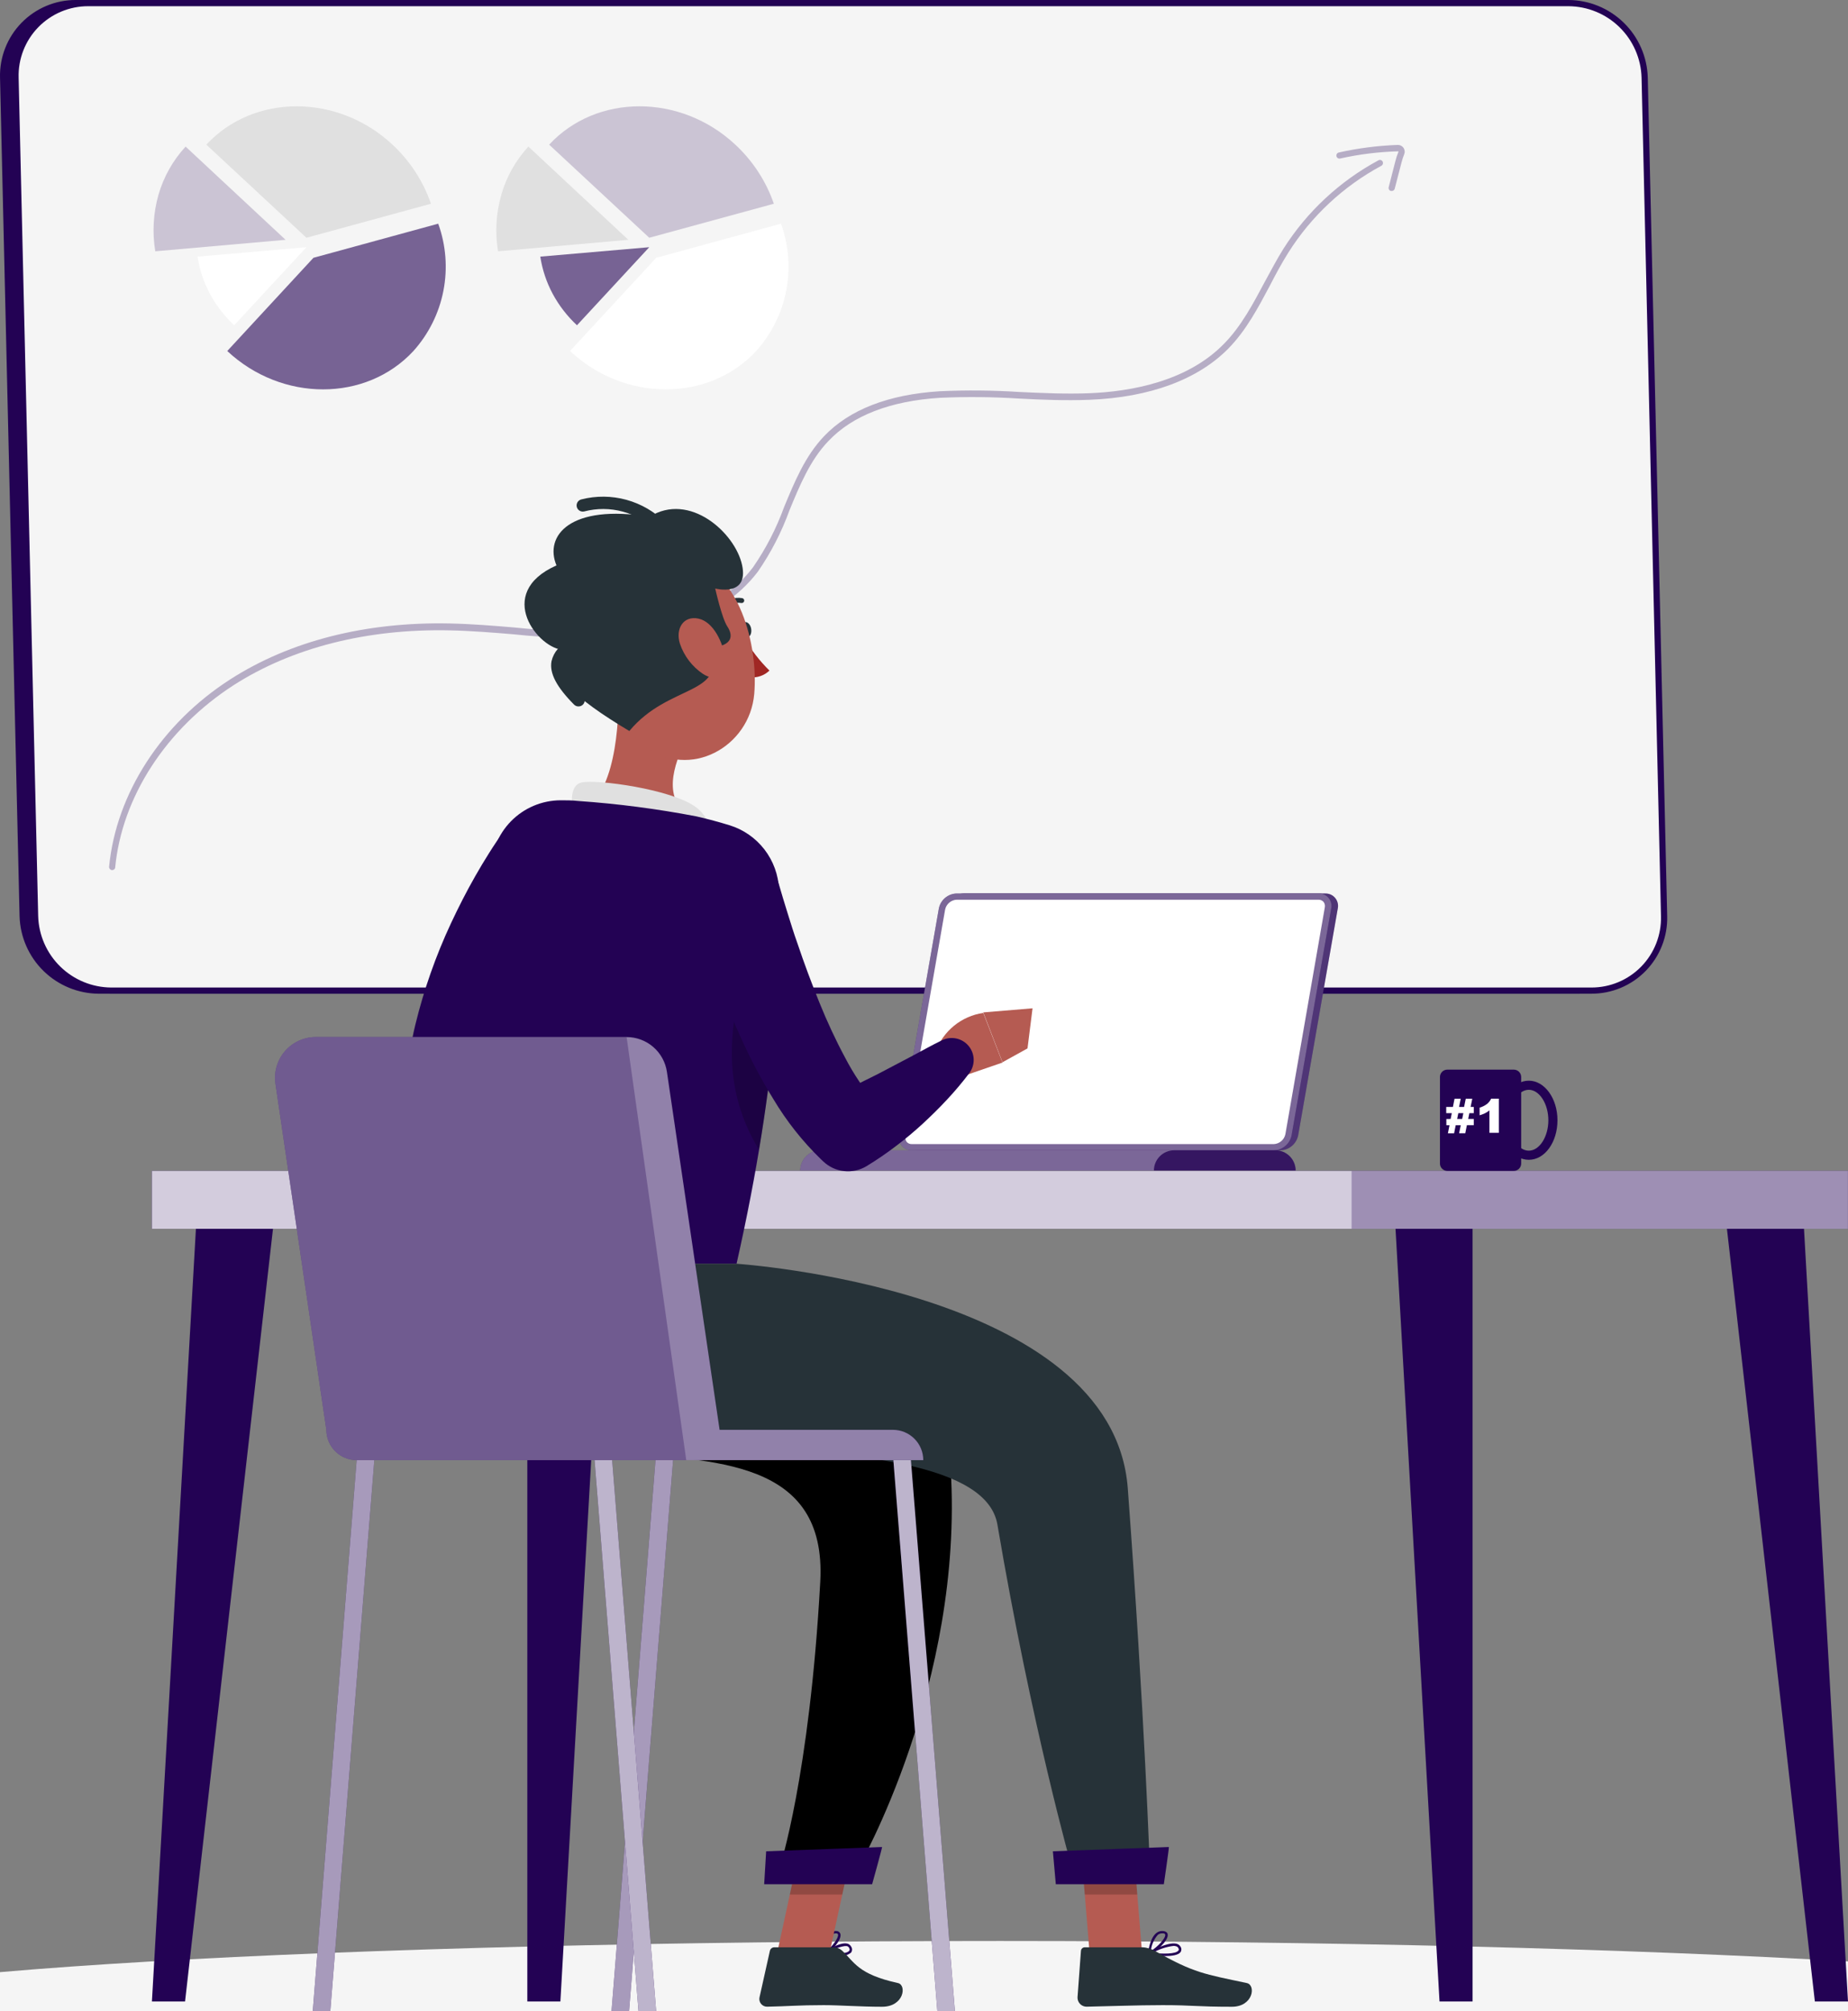
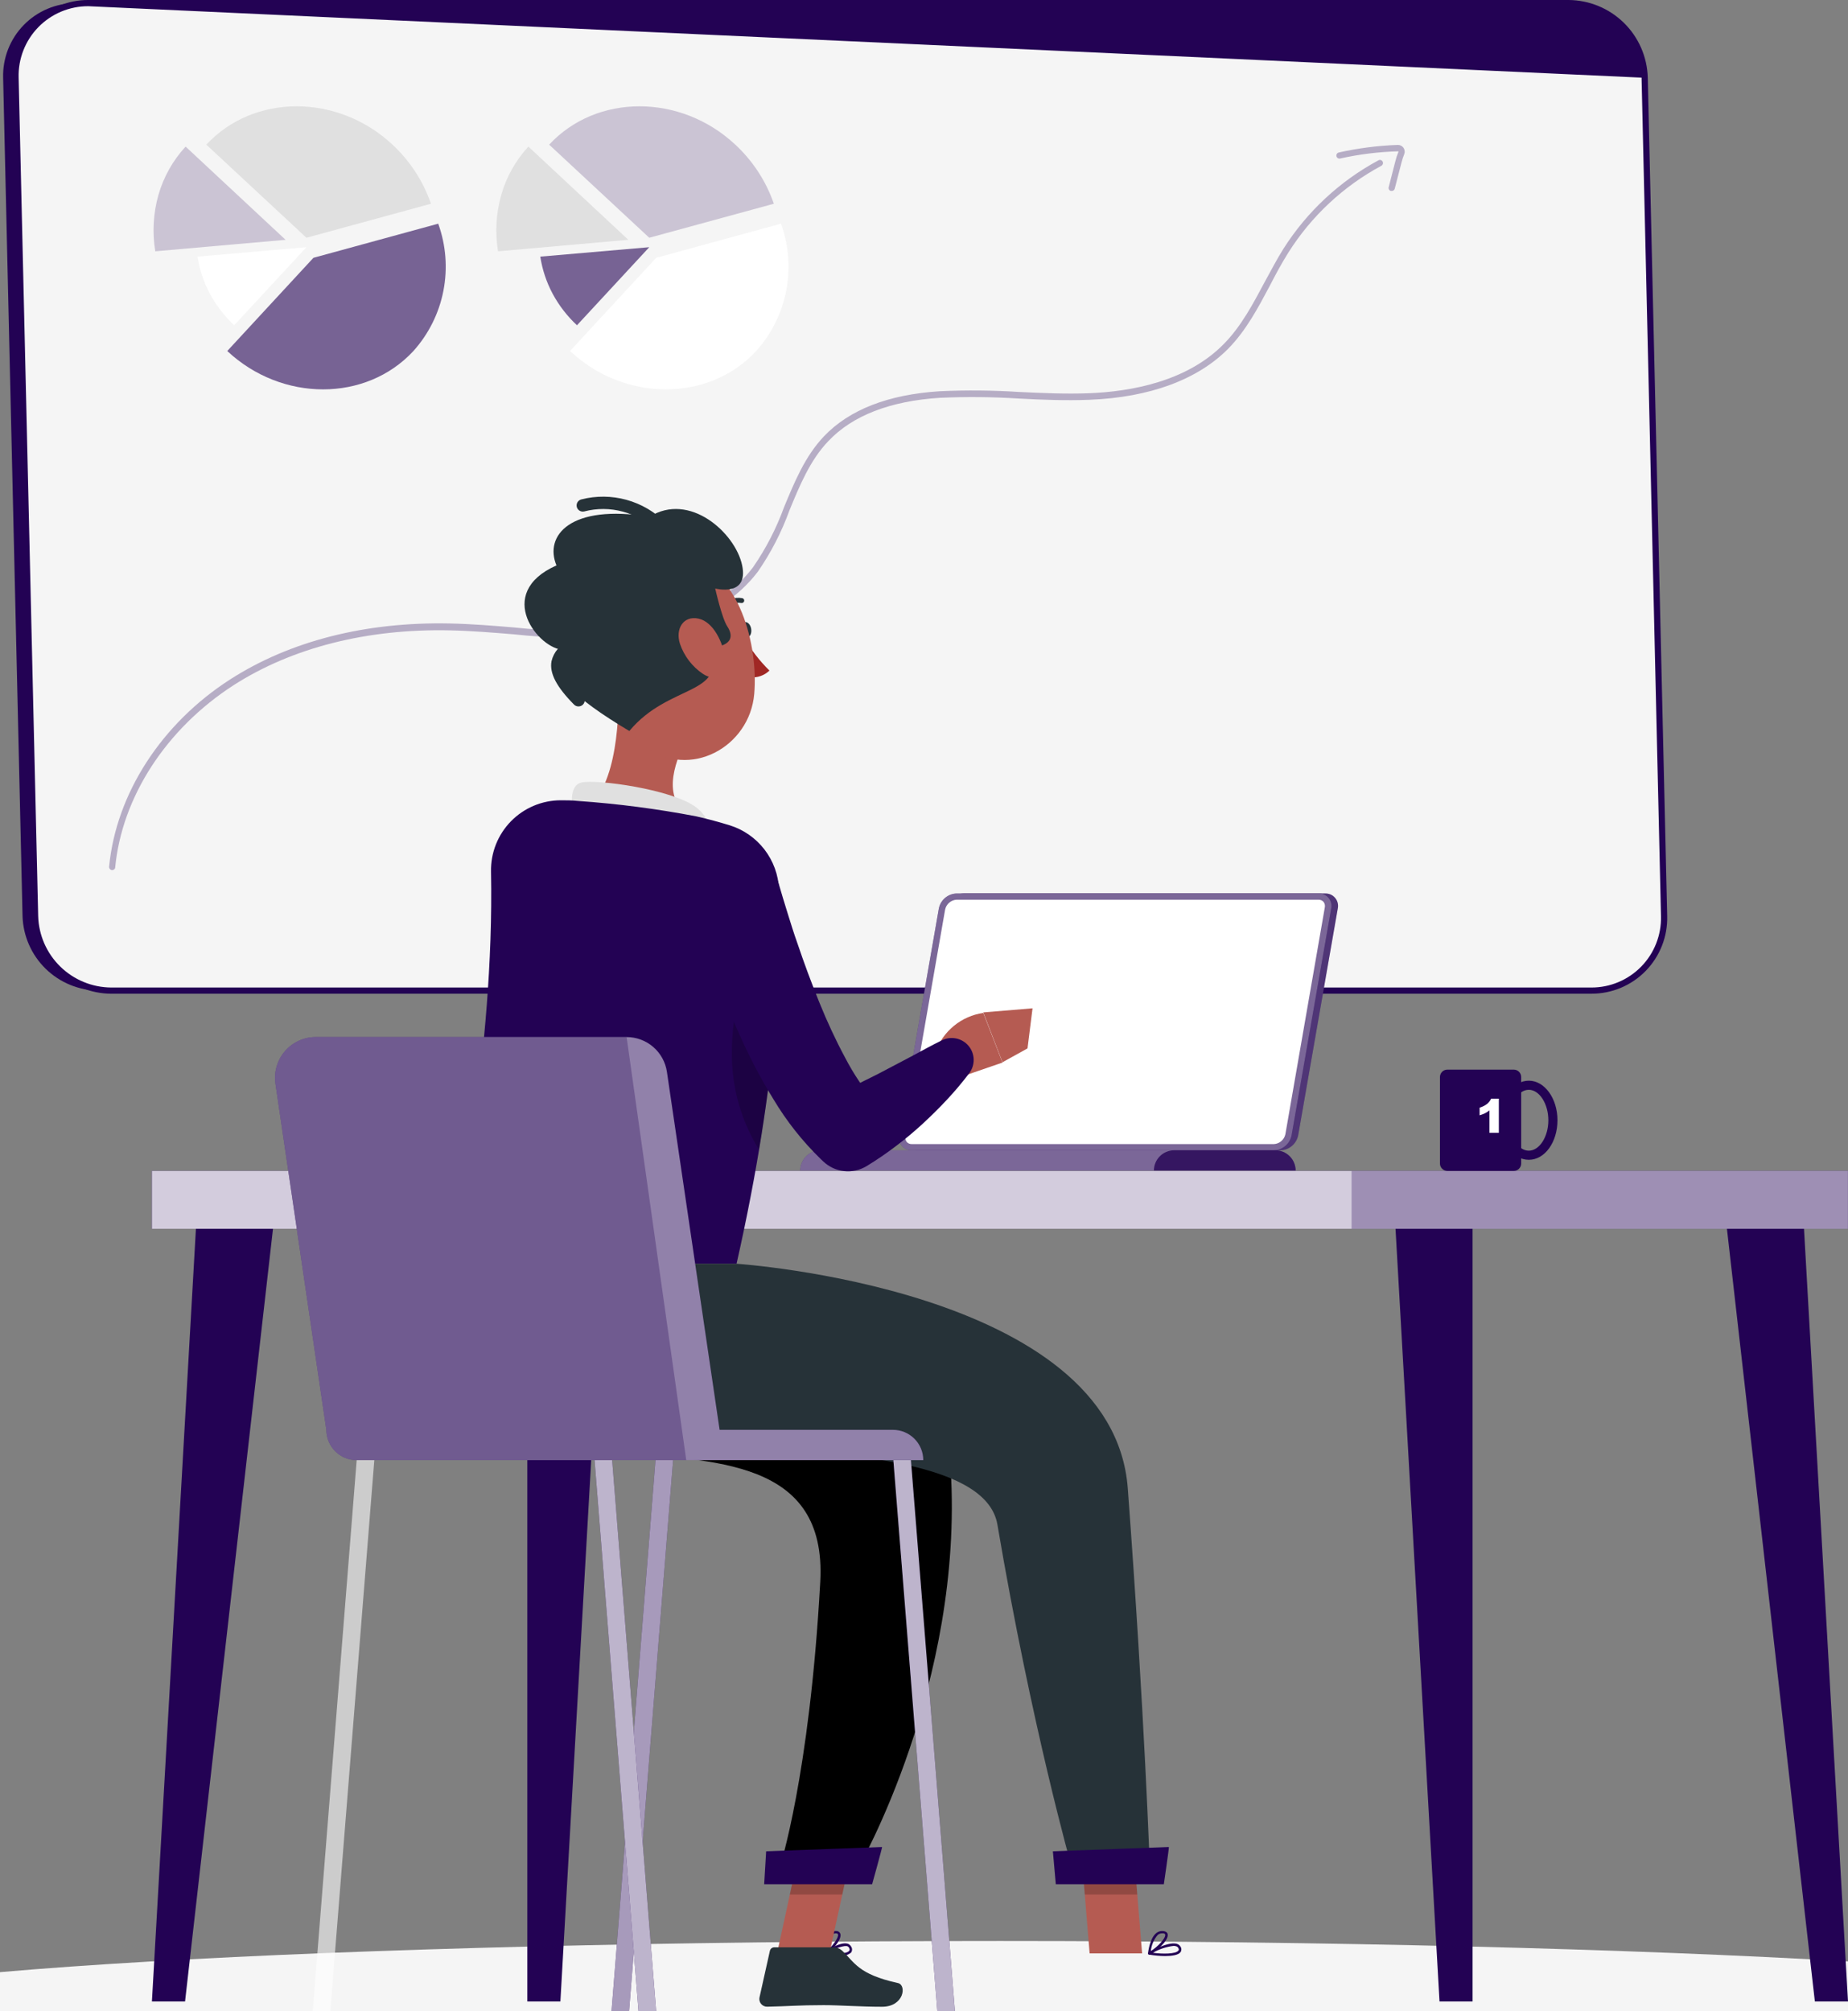
<svg xmlns="http://www.w3.org/2000/svg" width="213.242" height="232.034" viewBox="0 0 213.242 232.034" fill="none" version="1.1" id="svg75">
  <rect x="0" y="0" width="213.242" height="232.034" fill="#808080" stroke="none" />
  <g clip-path="url(#clip0_1314_3451)" id="g75" transform="translate(-21.614,-8.994)">
    <path d="m 137,249.133 c 76.671,0 138.825,-3.629 138.825,-8.105 0,-4.476 -62.154,-8.105 -138.825,-8.105 -76.671,0 -138.825,3.629 -138.825,8.105 0,4.476 62.154,8.105 138.825,8.105 z" fill="#f5f5f5" id="path1" />
    <path d="M 203.81,123.282 H 33.008 c -2.292,-0.017 -4.488,-0.922 -6.128,-2.524 -1.639,-1.602 -2.595,-3.776 -2.665,-6.068 L 21.975,17.945 c -0.029,-1.119 0.167,-2.233 0.576,-3.275 0.409,-1.042 1.023,-1.992 1.805,-2.793 0.782,-0.801 1.717,-1.437 2.749,-1.871 1.032,-0.434 2.141,-0.656 3.261,-0.653 H 201.168 c 2.292,0.017 4.489,0.922 6.128,2.524 1.639,1.602 2.594,3.777 2.665,6.068 l 2.219,96.745 c 0.029,1.118 -0.166,2.23 -0.574,3.271 -0.408,1.04 -1.02,1.989 -1.8,2.79 -0.78,0.801 -1.712,1.437 -2.742,1.872 -1.029,0.435 -2.136,0.659 -3.254,0.659 z" fill="#230254" id="path2" />
-     <path d="M 203.81,123.64 H 33.008 c -2.383,-0.017 -4.667,-0.958 -6.371,-2.625 -1.704,-1.666 -2.695,-3.928 -2.765,-6.311 L 21.617,17.951 c -0.031,-1.167 0.173,-2.329 0.599,-3.416 0.426,-1.087 1.066,-2.077 1.882,-2.913 0.816,-0.835 1.791,-1.498 2.868,-1.95 1.077,-0.452 2.233,-0.683 3.401,-0.679 H 201.168 c 2.387,0.014 4.675,0.954 6.382,2.622 1.707,1.668 2.7,3.934 2.769,6.32 l 2.241,96.746 c 0.03,1.167 -0.174,2.328 -0.6,3.415 -0.426,1.087 -1.066,2.078 -1.882,2.913 -0.816,0.835 -1.791,1.498 -2.867,1.95 -1.077,0.451 -2.233,0.682 -3.401,0.679 z M 30.366,9.71 C 29.294,9.707 28.232,9.919 27.243,10.334 c -0.989,0.415 -1.884,1.024 -2.634,1.791 -0.749,0.767 -1.337,1.677 -1.728,2.675 -0.391,0.998 -0.578,2.065 -0.549,3.137 l 2.255,96.746 c 0.063,2.199 0.978,4.288 2.551,5.825 1.574,1.538 3.683,2.404 5.883,2.416 H 203.81 c 1.072,0.002 2.133,-0.21 3.12,-0.625 0.988,-0.414 1.883,-1.023 2.632,-1.789 0.749,-0.766 1.337,-1.675 1.728,-2.672 0.392,-0.997 0.58,-2.063 0.554,-3.134 l -2.241,-96.753 c -0.064,-2.199 -0.978,-4.288 -2.552,-5.825 -1.574,-1.538 -3.683,-2.404 -5.883,-2.416 z" fill="#230254" id="path3" />
    <path d="M 205.242,123.282 H 34.44 c -2.292,-0.017 -4.488,-0.922 -6.128,-2.524 -1.639,-1.602 -2.595,-3.776 -2.665,-6.068 l -2.241,-96.745 c -0.029,-1.119 0.167,-2.233 0.576,-3.275 0.409,-1.042 1.023,-1.992 1.805,-2.793 0.782,-0.801 1.717,-1.437 2.749,-1.871 1.032,-0.434 2.141,-0.656 3.261,-0.653 H 202.6 c 2.292,0.017 4.488,0.922 6.128,2.524 1.639,1.602 2.594,3.777 2.664,6.068 l 2.22,96.745 c 0.029,1.118 -0.167,2.23 -0.574,3.271 -0.408,1.04 -1.02,1.989 -1.8,2.79 -0.78,0.801 -1.712,1.437 -2.742,1.872 -1.03,0.435 -2.136,0.659 -3.254,0.659 z" fill="#f5f5f5" id="path4" />
-     <path d="M 205.242,123.64 H 34.441 c -2.383,-0.017 -4.667,-0.958 -6.371,-2.625 -1.704,-1.666 -2.695,-3.928 -2.765,-6.311 L 23.049,17.951 c -0.031,-1.167 0.173,-2.329 0.599,-3.416 0.426,-1.087 1.066,-2.077 1.882,-2.913 0.816,-0.835 1.791,-1.498 2.868,-1.95 1.077,-0.452 2.233,-0.683 3.401,-0.679 H 202.6 c 2.387,0.014 4.675,0.954 6.382,2.622 1.708,1.668 2.7,3.934 2.769,6.32 l 2.241,96.746 c 0.03,1.167 -0.173,2.328 -0.6,3.415 -0.426,1.087 -1.066,2.078 -1.882,2.913 -0.815,0.835 -1.791,1.498 -2.867,1.95 -1.077,0.451 -2.233,0.682 -3.401,0.679 z M 31.798,9.71 c -1.072,-0.003 -2.134,0.209 -3.123,0.624 -0.989,0.415 -1.884,1.024 -2.634,1.791 -0.749,0.767 -1.337,1.677 -1.728,2.675 -0.391,0.998 -0.578,2.065 -0.549,3.137 l 2.255,96.746 c 0.063,2.199 0.978,4.288 2.552,5.825 1.574,1.538 3.683,2.404 5.883,2.416 H 205.242 c 1.072,0.002 2.133,-0.21 3.121,-0.625 0.987,-0.414 1.882,-1.023 2.631,-1.789 0.749,-0.766 1.337,-1.675 1.729,-2.672 0.391,-0.997 0.58,-2.063 0.553,-3.134 L 211.035,17.951 C 210.972,15.752 210.057,13.664 208.483,12.126 206.91,10.588 204.8,9.722 202.6,9.71 Z" fill="#230254" id="path5" />
+     <path d="M 205.242,123.64 H 34.441 c -2.383,-0.017 -4.667,-0.958 -6.371,-2.625 -1.704,-1.666 -2.695,-3.928 -2.765,-6.311 L 23.049,17.951 c -0.031,-1.167 0.173,-2.329 0.599,-3.416 0.426,-1.087 1.066,-2.077 1.882,-2.913 0.816,-0.835 1.791,-1.498 2.868,-1.95 1.077,-0.452 2.233,-0.683 3.401,-0.679 H 202.6 c 2.387,0.014 4.675,0.954 6.382,2.622 1.708,1.668 2.7,3.934 2.769,6.32 l 2.241,96.746 c 0.03,1.167 -0.173,2.328 -0.6,3.415 -0.426,1.087 -1.066,2.078 -1.882,2.913 -0.815,0.835 -1.791,1.498 -2.867,1.95 -1.077,0.451 -2.233,0.682 -3.401,0.679 z M 31.798,9.71 c -1.072,-0.003 -2.134,0.209 -3.123,0.624 -0.989,0.415 -1.884,1.024 -2.634,1.791 -0.749,0.767 -1.337,1.677 -1.728,2.675 -0.391,0.998 -0.578,2.065 -0.549,3.137 l 2.255,96.746 c 0.063,2.199 0.978,4.288 2.552,5.825 1.574,1.538 3.683,2.404 5.883,2.416 H 205.242 c 1.072,0.002 2.133,-0.21 3.121,-0.625 0.987,-0.414 1.882,-1.023 2.631,-1.789 0.749,-0.766 1.337,-1.675 1.729,-2.672 0.391,-0.997 0.58,-2.063 0.553,-3.134 L 211.035,17.951 Z" fill="#230254" id="path5" />
    <path d="m 56.973,36.424 -11.549,-10.74 c 5.463,-5.9 15.172,-5.9 21.48,0 2.017,1.873 3.541,4.214 4.439,6.816 z" fill="#e0e0e0" id="path6" />
    <path opacity="0.2" d="m 54.567,36.661 -15.036,1.325 c -0.359,-2.178 -0.232,-4.407 0.372,-6.53 0.598,-2.067 1.669,-3.967 3.129,-5.549 z" fill="#230254" id="path7" />
    <path d="M 56.973,37.513 48.639,46.52 c -1.123,-1.048 -2.069,-2.272 -2.8,-3.623 -0.718,-1.34 -1.202,-2.793 -1.432,-4.296 z" fill="#ffffff" id="path8" />
    <path opacity="0.6" d="m 57.782,38.737 14.399,-3.938 c 0.895,2.479 1.102,5.155 0.598,7.742 -0.504,2.587 -1.701,4.989 -3.462,6.95 -5.463,5.9 -15.172,5.9 -21.48,0 z" fill="#230254" id="path9" />
    <path opacity="0.2" d="m 96.532,36.424 -11.549,-10.74 c 5.463,-5.9 15.172,-5.9 21.48,0 2.019,1.873 3.546,4.214 4.446,6.816 z" fill="#230254" id="path10" />
    <path d="m 94.119,36.661 -15.036,1.325 c -0.36,-2.178 -0.231,-4.409 0.379,-6.53 0.593,-2.068 1.662,-3.969 3.122,-5.549 z" fill="#e0e0e0" id="path11" />
    <path opacity="0.6" d="M 96.532,37.513 88.191,46.52 C 87.067,45.472 86.121,44.248 85.391,42.897 84.673,41.557 84.189,40.104 83.959,38.601 Z" fill="#230254" id="path12" />
    <path d="m 97.334,38.737 14.399,-3.938 c 0.898,2.479 1.105,5.155 0.601,7.742 -0.504,2.588 -1.702,4.99 -3.465,6.95 -5.463,5.9 -15.172,5.9 -21.48,0 z" fill="#ffffff" id="path13" />
    <g opacity="0.3" id="g15">
      <path d="m 34.562,109.378 h -0.036 c -0.094,-0.013 -0.179,-0.06 -0.239,-0.133 -0.06,-0.073 -0.09,-0.167 -0.083,-0.261 0.816,-8.434 6.043,-16.518 13.983,-21.616 6.881,-4.418 15.623,-6.652 25.339,-6.444 2.492,0.05 5.012,0.258 7.468,0.465 3.726,0.394 7.475,0.523 11.22,0.387 4.189,-0.251 11.879,-1.532 16.289,-7.332 1.485,-2.148 2.688,-4.477 3.58,-6.931 1.189,-2.864 2.413,-5.878 4.611,-8.184 2.922,-3.072 7.411,-4.819 13.354,-5.198 3.066,-0.14 6.137,-0.111 9.2,0.086 2.642,0.122 5.377,0.251 8.062,0.143 4.74,-0.186 11.292,-1.325 15.566,-5.728 1.962,-2.005 3.323,-4.568 4.64,-7.045 0.716,-1.289 1.396,-2.628 2.191,-3.888 2.72,-4.288 6.497,-7.804 10.969,-10.21 0.041,-0.022 0.086,-0.037 0.132,-0.042 0.046,-0.005 0.093,-7e-4 0.138,0.013 0.045,0.013 0.086,0.035 0.122,0.065 0.036,0.029 0.066,0.066 0.088,0.107 0.044,0.084 0.053,0.181 0.027,0.272 -0.027,0.091 -0.088,0.168 -0.17,0.214 -4.384,2.36 -8.084,5.813 -10.74,10.024 -0.781,1.239 -1.49,2.563 -2.148,3.845 -1.339,2.52 -2.721,5.127 -4.762,7.21 -3.515,3.58 -9.064,5.649 -16.053,5.921 -2.706,0.107 -5.455,0 -8.112,-0.143 -3.039,-0.193 -6.086,-0.222 -9.129,-0.086 -5.728,0.365 -10.088,2.041 -12.888,5.012 -2.105,2.205 -3.301,5.134 -4.468,7.962 -0.908,2.513 -2.138,4.898 -3.658,7.096 -4.59,6.022 -12.509,7.353 -16.826,7.611 -3.776,0.138 -7.556,0.007 -11.313,-0.394 -2.434,-0.201 -4.955,-0.408 -7.425,-0.458 -9.544,-0.2 -18.179,1.998 -24.938,6.337 -7.754,5.012 -12.888,12.888 -13.654,21.087 -0.027,0.068 -0.073,0.126 -0.133,0.168 -0.06,0.042 -0.131,0.066 -0.204,0.068 z" fill="#230254" id="path14" />
      <path d="m 182.173,31.026 h -0.065 c -0.091,-0.025 -0.168,-0.085 -0.215,-0.167 -0.047,-0.082 -0.06,-0.179 -0.036,-0.27 l 0.781,-3.043 c 0.087,-0.347 0.199,-0.687 0.336,-1.017 0.007,-0.012 0.011,-0.025 0.011,-0.039 0,-0.014 -0.004,-0.028 -0.011,-0.039 -2.262,0.059 -4.514,0.337 -6.723,0.831 -0.045,0.011 -0.093,0.012 -0.139,0.004 -0.046,-0.008 -0.09,-0.025 -0.129,-0.051 -0.04,-0.025 -0.074,-0.058 -0.1,-0.097 -0.027,-0.039 -0.045,-0.082 -0.054,-0.128 -0.011,-0.046 -0.012,-0.093 -0.004,-0.139 0.008,-0.046 0.025,-0.09 0.051,-0.13 0.025,-0.039 0.058,-0.073 0.097,-0.1 0.038,-0.026 0.082,-0.045 0.128,-0.054 2.235,-0.501 4.512,-0.793 6.802,-0.874 0.128,-0.004 0.256,0.025 0.37,0.082 0.115,0.057 0.214,0.142 0.289,0.247 0.077,0.111 0.124,0.239 0.138,0.373 0.014,0.134 -0.007,0.269 -0.06,0.393 -0.12,0.298 -0.221,0.605 -0.3,0.916 l -0.788,3.043 c -0.022,0.081 -0.072,0.152 -0.142,0.199 -0.069,0.047 -0.154,0.068 -0.237,0.058 z" fill="#230254" id="path15" />
    </g>
    <path d="M 234.848,144.081 H 39.144 v 6.68 h 195.704 z" fill="#230254" id="path16" />
    <path opacity="0.8" d="M 234.848,144.081 H 39.144 v 6.68 h 195.704 z" fill="#ffffff" id="path17" />
    <path opacity="0.3" d="m 234.856,144.081 h -57.28 v 6.68 h 57.28 z" fill="#230254" id="path18" />
    <path d="m 191.537,239.904 h -3.816 l -5.076,-89.142 h 8.892 z" fill="#230254" id="path19" />
    <path d="m 231.032,239.904 h 3.823 l -5.076,-89.142 h -8.893 z" fill="#230254" id="path20" />
    <path d="M 42.968,239.904 H 39.144 l 5.077,-89.142 h 8.893 z" fill="#230254" id="path21" />
    <path d="m 82.462,239.904 h 3.816 l 5.076,-89.142 h -8.893 z" fill="#230254" id="path22" />
    <path d="m 174.554,112.075 h -41.757 c -0.487,0.016 -0.954,0.197 -1.325,0.513 -0.371,0.316 -0.623,0.749 -0.716,1.227 l -4.568,26.156 c -0.045,0.211 -0.042,0.43 0.009,0.64 0.051,0.211 0.15,0.406 0.287,0.573 0.138,0.167 0.312,0.3 0.509,0.39 0.196,0.09 0.411,0.134 0.627,0.13 h 41.75 c 0.486,-0.016 0.953,-0.195 1.323,-0.51 0.371,-0.315 0.624,-0.746 0.718,-1.223 l 4.568,-26.156 c 0.046,-0.211 0.045,-0.43 -0.006,-0.641 -0.05,-0.21 -0.148,-0.407 -0.285,-0.574 -0.137,-0.168 -0.31,-0.302 -0.507,-0.393 -0.196,-0.09 -0.411,-0.136 -0.627,-0.132 z" fill="#230254" id="path23" />
    <path opacity="0.2" d="m 174.554,112.075 h -41.757 c -0.487,0.016 -0.954,0.197 -1.325,0.513 -0.371,0.316 -0.623,0.749 -0.716,1.227 l -4.568,26.156 c -0.045,0.211 -0.042,0.43 0.009,0.64 0.051,0.211 0.15,0.406 0.287,0.573 0.138,0.167 0.312,0.3 0.509,0.39 0.196,0.09 0.411,0.134 0.627,0.13 h 41.75 c 0.486,-0.016 0.953,-0.195 1.323,-0.51 0.371,-0.315 0.624,-0.746 0.718,-1.223 l 4.568,-26.156 c 0.046,-0.211 0.045,-0.43 -0.006,-0.641 -0.05,-0.21 -0.148,-0.407 -0.285,-0.574 -0.137,-0.168 -0.31,-0.302 -0.507,-0.393 -0.196,-0.09 -0.411,-0.136 -0.627,-0.132 z" fill="#ffffff" id="path24" />
    <path d="m 173.752,112.076 h -41.764 c -0.487,0.015 -0.954,0.196 -1.325,0.512 -0.371,0.316 -0.623,0.749 -0.716,1.228 l -4.568,26.155 c -0.045,0.212 -0.042,0.431 0.009,0.641 0.051,0.21 0.15,0.406 0.287,0.573 0.138,0.166 0.312,0.3 0.509,0.39 0.196,0.09 0.411,0.134 0.627,0.129 h 41.75 c 0.495,-0.004 0.973,-0.178 1.354,-0.494 0.381,-0.316 0.641,-0.753 0.737,-1.239 l 4.568,-26.155 c 0.048,-0.215 0.045,-0.438 -0.008,-0.652 -0.052,-0.214 -0.154,-0.413 -0.296,-0.581 -0.142,-0.168 -0.321,-0.302 -0.523,-0.39 -0.201,-0.088 -0.421,-0.128 -0.641,-0.117 z" fill="#230254" id="path25" />
    <path opacity="0.4" d="m 173.752,112.076 h -41.764 c -0.487,0.015 -0.954,0.196 -1.325,0.512 -0.371,0.316 -0.623,0.749 -0.716,1.228 l -4.568,26.155 c -0.045,0.212 -0.042,0.431 0.009,0.641 0.051,0.21 0.15,0.406 0.287,0.573 0.138,0.166 0.312,0.3 0.509,0.39 0.196,0.09 0.411,0.134 0.627,0.129 h 41.75 c 0.495,-0.004 0.973,-0.178 1.354,-0.494 0.381,-0.316 0.641,-0.753 0.737,-1.239 l 4.568,-26.155 c 0.048,-0.215 0.045,-0.438 -0.008,-0.652 -0.052,-0.214 -0.154,-0.413 -0.296,-0.581 -0.142,-0.168 -0.321,-0.302 -0.523,-0.39 -0.201,-0.088 -0.421,-0.128 -0.641,-0.117 z" fill="#ffffff" id="path26" />
    <path d="m 126.832,140.988 c -0.109,0.005 -0.219,-0.014 -0.32,-0.056 -0.102,-0.042 -0.193,-0.106 -0.267,-0.187 -0.069,-0.092 -0.118,-0.198 -0.142,-0.31 -0.025,-0.113 -0.025,-0.229 -10e-4,-0.342 l 4.568,-26.155 c 0.063,-0.312 0.229,-0.594 0.47,-0.801 0.241,-0.207 0.544,-0.329 0.862,-0.345 h 41.75 c 0.11,-0.003 0.22,0.018 0.321,0.061 0.101,0.043 0.192,0.108 0.266,0.19 0.07,0.092 0.119,0.197 0.143,0.31 0.025,0.112 0.025,0.229 0,0.342 l -4.546,26.148 c -0.064,0.312 -0.229,0.593 -0.47,0.801 -0.241,0.207 -0.544,0.328 -0.862,0.344 z" fill="#ffffff" id="path27" />
    <path d="m 168.79,141.704 h -52.511 c -0.616,0.004 -1.206,0.25 -1.642,0.686 -0.435,0.435 -0.682,1.025 -0.685,1.641 h 57.165 c -0.004,-0.616 -0.25,-1.206 -0.686,-1.641 -0.435,-0.436 -1.025,-0.682 -1.641,-0.686 z" fill="#230254" id="path28" />
    <path opacity="0.4" d="m 168.79,141.704 h -52.511 c -0.616,0.004 -1.206,0.25 -1.642,0.686 -0.435,0.435 -0.682,1.025 -0.685,1.641 h 57.165 c -0.004,-0.616 -0.25,-1.206 -0.686,-1.641 -0.435,-0.436 -1.025,-0.682 -1.641,-0.686 z" fill="#ffffff" id="path29" />
    <path opacity="0.8" d="m 168.79,141.704 h -11.699 c -0.616,0.004 -1.206,0.25 -1.642,0.686 -0.435,0.435 -0.682,1.025 -0.685,1.641 h 16.353 c -0.004,-0.616 -0.25,-1.206 -0.686,-1.641 -0.435,-0.436 -1.025,-0.682 -1.641,-0.686 z" fill="#230254" id="path30" />
    <path d="m 196.292,132.396 h -7.668 c -0.471,0 -0.853,0.381 -0.853,0.852 v 9.981 c 0,0.47 0.382,0.852 0.853,0.852 h 7.668 c 0.47,0 0.852,-0.382 0.852,-0.852 v -9.981 c 0,-0.471 -0.382,-0.852 -0.852,-0.852 z" fill="#230254" id="path31" />
-     <path d="m 189.003,138.088 0.136,-0.673 h -0.644 v -0.716 h 0.773 l 0.186,-0.945 h 0.716 l -0.193,0.945 h 0.58 l 0.193,-0.945 h 0.752 l -0.193,0.945 h 0.365 v 0.716 h -0.509 l -0.136,0.673 h 0.645 v 0.716 h -0.795 l -0.186,0.931 h -0.709 l 0.186,-0.924 h -0.58 l -0.186,0.931 h -0.716 l 0.186,-0.931 h -0.365 v -0.716 z m 0.752,0 h 0.58 l 0.136,-0.673 h -0.58 z" fill="#ffffff" id="path32" />
    <path d="m 194.566,135.747 v 3.938 h -1.088 V 137.1 c -0.159,0.126 -0.329,0.236 -0.508,0.33 -0.202,0.093 -0.41,0.172 -0.623,0.236 v -0.881 c 0.309,-0.091 0.6,-0.237 0.859,-0.429 0.201,-0.165 0.363,-0.373 0.472,-0.609 z" fill="#ffffff" id="path33" />
    <path d="m 198.024,142.8 c -1.854,0 -3.308,-2.005 -3.308,-4.561 0,-2.556 1.482,-4.568 3.308,-4.568 1.826,0 3.308,2.048 3.308,4.568 0,2.52 -1.453,4.561 -3.308,4.561 z m 0,-8.077 c -1.224,0 -2.255,1.604 -2.255,3.516 0,1.912 1.031,3.508 2.255,3.508 1.225,0 2.256,-1.603 2.256,-3.508 0,-1.905 -1.039,-3.516 -2.256,-3.516 z" fill="#230254" id="path34" />
-     <path d="m 87.99,110.622 -0.666,1.031 -0.716,1.132 c -0.465,0.759 -0.916,1.532 -1.367,2.312 -0.888,1.561 -1.747,3.144 -2.542,4.747 -1.598,3.159 -2.936,6.442 -4.002,9.817 -0.258,0.83 -0.487,1.661 -0.716,2.491 l -0.294,1.253 -0.122,0.623 -0.065,0.315 c 0,0.101 -0.043,0.237 -0.043,0.208 0,-0.029 -0.057,0 -0.129,-0.186 -0.077,-0.166 -0.195,-0.309 -0.344,-0.415 -0.122,-0.072 -0.143,0 -0.079,0.064 0.148,0.135 0.314,0.248 0.494,0.337 0.611,0.3 1.259,0.521 1.926,0.658 0.81,0.189 1.63,0.335 2.456,0.437 1.704,0.222 3.58,0.329 5.341,0.422 h 0.179 c 0.58,0.031 1.132,0.261 1.561,0.652 0.429,0.391 0.71,0.918 0.795,1.493 0.084,0.575 -0.033,1.161 -0.332,1.659 -0.299,0.498 -0.761,0.877 -1.308,1.072 -1.977,0.709 -4.021,1.216 -6.1,1.511 -2.325,0.379 -4.7,0.319 -7.003,-0.179 -0.744,-0.182 -1.464,-0.449 -2.148,-0.795 -0.864,-0.438 -1.644,-1.024 -2.305,-1.732 -0.773,-0.84 -1.345,-1.844 -1.675,-2.936 -0.28,-0.986 -0.38,-2.014 -0.293,-3.036 0,-0.272 0,-0.372 0.043,-0.508 l 0.05,-0.394 0.093,-0.802 c 0.079,-0.523 0.15,-1.052 0.236,-1.575 0.179,-1.045 0.38,-2.084 0.63,-3.1 0.98,-4.024 2.357,-7.941 4.11,-11.693 0.866,-1.847 1.79,-3.666 2.8,-5.434 0.501,-0.888 1.031,-1.761 1.575,-2.628 0.272,-0.437 0.551,-0.866 0.845,-1.303 0.293,-0.437 0.566,-0.83 0.938,-1.346 0.771,-1.037 1.913,-1.736 3.187,-1.951 1.274,-0.216 2.582,0.069 3.651,0.796 1.069,0.726 1.816,1.837 2.085,3.101 0.269,1.264 0.04,2.583 -0.64,3.682 z" fill="#230254" id="path35" />
    <path d="m 107.135,81.725 c 0.072,0.487 0.387,0.838 0.716,0.795 0.33,-0.043 0.516,-0.48 0.444,-0.959 -0.071,-0.48 -0.386,-0.838 -0.716,-0.795 -0.329,0.043 -0.515,0.48 -0.444,0.96 z" fill="#263238" id="path36" />
    <path d="m 107.479,82.569 c 0.796,1.391 1.779,2.665 2.921,3.788 -0.294,0.285 -0.647,0.501 -1.035,0.635 -0.387,0.134 -0.798,0.181 -1.206,0.138 z" fill="#a02724" id="path37" />
    <path d="m 105.023,79.305 c 0.061,-0.005 0.117,-0.033 0.158,-0.079 0.25,-0.26 0.558,-0.456 0.9,-0.572 0.341,-0.116 0.705,-0.148 1.062,-0.094 0.074,0.015 0.152,2e-4 0.216,-0.041 0.065,-0.042 0.11,-0.106 0.127,-0.181 0.015,-0.074 0,-0.151 -0.041,-0.214 -0.042,-0.063 -0.107,-0.107 -0.181,-0.123 -0.449,-0.075 -0.91,-0.039 -1.342,0.103 -0.433,0.142 -0.825,0.387 -1.142,0.713 -0.053,0.055 -0.083,0.128 -0.083,0.204 0,0.076 0.03,0.149 0.083,0.204 0.032,0.03 0.071,0.053 0.113,0.067 0.042,0.014 0.086,0.018 0.13,0.012 z" fill="#263238" id="path38" />
    <path d="m 92.951,87.06 c 0.208,4.511 -0.136,12.659 -3.637,15.129 0,0 0.537,4.618 8.678,5.835 8.943,1.332 4.94,-3.809 4.94,-3.809 -4.711,-1.89 -4.045,-5.499 -2.685,-8.771 z" fill="#b55b52" id="path39" />
    <path d="m 87.911,103.993 c -0.351,-2.041 -0.716,-4.368 0.823,-4.726 1.69,-0.394 10.439,0.774 13.203,2.864 2.764,2.091 1.346,5.728 1.346,5.728 z" fill="#e0e0e0" id="path40" />
    <path d="m 111.503,111.597 c 0.329,7.217 0,21.53 -4.897,43.196 H 74.228 c -0.201,-4.503 4.446,-23.921 4.045,-45.258 -0.02,-1.07 0.173,-2.133 0.568,-3.127 0.395,-0.994 0.984,-1.899 1.732,-2.664 0.748,-0.764 1.641,-1.372 2.627,-1.788 0.986,-0.416 2.044,-0.631 3.114,-0.634 0.637,0 1.31,0 2.005,0.079 4.58,0.319 9.137,0.912 13.647,1.776 1.346,0.308 2.656,0.666 3.845,1.031 1.594,0.495 2.996,1.471 4.015,2.793 1.019,1.323 1.605,2.928 1.677,4.596 z" fill="#230254" id="path41" />
    <path opacity="0.2" d="m 106.613,124.585 c -0.516,3.666 -1.705,10.024 2.584,17.055 0.487,-2.914 0.881,-5.642 1.203,-8.191 z" fill="#000000" id="path42" />
    <path d="m 131.845,133.455 5.449,-1.875 -2.22,-5.728 c -1.238,0.179 -2.405,0.692 -3.374,1.482 -0.97,0.791 -1.707,1.83 -2.132,3.007 z" fill="#b55b52" id="path43" />
    <path d="m 140.179,129.948 0.58,-4.626 -5.685,0.473 2.219,5.749 z" fill="#b55b52" id="path44" />
    <path d="m 111.467,110.931 c 0.301,1.052 0.673,2.277 1.031,3.422 0.358,1.146 0.716,2.32 1.132,3.473 0.773,2.305 1.625,4.575 2.52,6.795 0.895,2.219 1.897,4.374 2.978,6.386 0.988,1.904 2.189,3.689 3.58,5.32 l -5.248,-0.809 c 1.01,-0.437 2.048,-0.888 3.093,-1.432 1.046,-0.544 2.113,-1.031 3.165,-1.604 l 3.222,-1.697 c 1.074,-0.565 2.148,-1.181 3.244,-1.711 l 0.114,-0.057 c 0.512,-0.257 1.095,-0.332 1.655,-0.215 0.56,0.117 1.064,0.42 1.429,0.86 0.366,0.439 0.573,0.99 0.586,1.562 0.013,0.572 -0.167,1.131 -0.512,1.588 -0.802,1.058 -1.657,2.073 -2.564,3.043 -0.895,0.966 -1.833,1.883 -2.806,2.785 -0.974,0.902 -2.005,1.754 -3.079,2.57 -1.074,0.817 -2.213,1.604 -3.423,2.335 -0.775,0.462 -1.68,0.659 -2.577,0.559 -0.897,-0.099 -1.737,-0.49 -2.392,-1.111 l -0.279,-0.265 c -2.122,-2.057 -3.963,-4.385 -5.477,-6.923 -1.438,-2.335 -2.717,-4.763 -3.831,-7.268 -1.124,-2.456 -2.091,-4.947 -2.971,-7.453 -0.437,-1.253 -0.86,-2.514 -1.239,-3.781 -0.379,-1.267 -0.716,-2.513 -1.081,-3.916 -0.343,-1.285 -0.161,-2.653 0.505,-3.804 0.666,-1.151 1.762,-1.99 3.046,-2.332 1.285,-0.343 2.653,-0.162 3.804,0.504 1.151,0.666 1.99,1.762 2.332,3.047 z" fill="#230254" id="path45" />
    <path d="m 90.875,83.114 c 1.253,5.871 1.683,9.373 5.134,11.972 5.191,3.909 12.107,0.1 12.637,-6.036 0.473,-5.52 -1.647,-14.198 -7.804,-15.695 -1.357,-0.336 -2.777,-0.319 -4.125,0.049 -1.349,0.368 -2.58,1.074 -3.579,2.052 -0.999,0.978 -1.731,2.195 -2.127,3.535 -0.396,1.34 -0.443,2.76 -0.136,4.123 z" fill="#b55b52" id="path46" />
    <path d="m 103.527,83.729 c 2.807,-0.215 2.642,-1.511 2.012,-2.463 -0.63,-0.952 -1.396,-4.375 -1.396,-4.375 0,0 3.902,1.031 3.1,-2.707 -0.802,-3.737 -6.072,-8.47 -10.676,-5.571 -9.172,-1.511 -12.172,2.191 -10.74,5.613 -7.282,3.222 -2.026,9.745 0.874,9.745 -2.585,2.305 1.274,5.628 7.532,9.358 4.582,-5.52 11.342,-4.038 9.294,-9.601 z" fill="#263238" id="path47" />
    <path d="m 97.856,70.491 c -0.095,-0.001 -0.189,-0.022 -0.277,-0.06 -0.087,-0.038 -0.166,-0.093 -0.232,-0.162 -1.067,-1.073 -2.397,-1.847 -3.857,-2.246 -1.46,-0.398 -2.999,-0.407 -4.463,-0.024 -0.184,0.043 -0.378,0.011 -0.539,-0.088 -0.161,-0.099 -0.276,-0.258 -0.32,-0.442 -0.043,-0.184 -0.011,-0.378 0.088,-0.539 0.099,-0.161 0.258,-0.276 0.442,-0.32 1.708,-0.436 3.5,-0.419 5.2,0.048 1.7,0.467 3.249,1.369 4.495,2.616 0.133,0.134 0.208,0.316 0.208,0.505 0,0.189 -0.075,0.371 -0.208,0.505 -0.07,0.07 -0.154,0.124 -0.247,0.16 -0.092,0.036 -0.191,0.052 -0.29,0.048 z" fill="#263238" id="path48" />
    <path d="m 88.369,90.496 c -0.094,6e-4 -0.188,-0.018 -0.275,-0.053 -0.087,-0.036 -0.167,-0.088 -0.234,-0.154 -2.019,-2.034 -2.864,-3.623 -2.606,-5.012 0.12,-0.525 0.369,-1.012 0.724,-1.417 0.355,-0.405 0.805,-0.715 1.309,-0.903 0.172,-0.082 0.369,-0.092 0.548,-0.028 0.179,0.064 0.326,0.196 0.407,0.368 0.082,0.172 0.092,0.369 0.028,0.548 -0.064,0.179 -0.196,0.326 -0.368,0.407 -0.752,0.358 -1.153,0.773 -1.239,1.267 -0.086,0.494 0.2,1.733 2.212,3.752 0.067,0.067 0.12,0.146 0.157,0.233 0.036,0.087 0.055,0.181 0.055,0.275 0,0.095 -0.019,0.188 -0.055,0.275 -0.036,0.087 -0.09,0.166 -0.157,0.233 -0.067,0.066 -0.146,0.119 -0.234,0.154 -0.087,0.036 -0.181,0.054 -0.275,0.053 z" fill="#263238" id="path49" />
    <path d="m 100.076,83.272 c 0.48,1.414 1.411,2.631 2.649,3.466 1.64,1.081 2.749,-0.143 2.535,-1.912 -0.194,-1.597 -1.282,-4.081 -3.043,-4.461 -1.762,-0.38 -2.693,1.196 -2.141,2.907 z" fill="#b55b52" id="path50" />
    <path d="m 156.06,234.663 c 0.773,0 1.525,-0.108 1.775,-0.451 0.065,-0.093 0.099,-0.203 0.099,-0.315 0,-0.113 -0.034,-0.223 -0.099,-0.315 -0.048,-0.084 -0.113,-0.157 -0.191,-0.215 -0.077,-0.058 -0.166,-0.099 -0.26,-0.122 -1.009,-0.272 -3.121,0.931 -3.215,0.988 -0.025,0.014 -0.044,0.035 -0.056,0.061 -0.012,0.026 -0.015,0.055 -0.008,0.082 0.004,0.029 0.016,0.056 0.035,0.078 0.019,0.022 0.044,0.037 0.072,0.044 0.611,0.105 1.228,0.16 1.848,0.165 z m 0.959,-1.174 c 0.092,-0.001 0.183,0.011 0.272,0.035 0.059,0.012 0.115,0.036 0.165,0.07 0.049,0.035 0.091,0.079 0.122,0.131 0.1,0.179 0.064,0.265 0,0.315 -0.287,0.394 -1.819,0.401 -2.943,0.243 0.745,-0.42 1.564,-0.69 2.413,-0.794 z" fill="#230254" id="path51" />
    <path d="m 154.227,234.498 h 0.057 c 0.716,-0.322 2.184,-1.633 2.069,-2.32 0,-0.157 -0.136,-0.358 -0.53,-0.401 -0.142,-0.015 -0.285,-10e-4 -0.422,0.041 -0.136,0.042 -0.263,0.111 -0.372,0.203 -0.774,0.637 -0.938,2.269 -0.945,2.334 -0.001,0.025 0.004,0.05 0.015,0.072 0.012,0.023 0.028,0.042 0.049,0.057 0.023,0.014 0.052,0.019 0.079,0.014 z m 1.482,-2.456 h 0.086 c 0.258,0 0.272,0.129 0.279,0.158 0.065,0.415 -0.916,1.432 -1.668,1.89 0.068,-0.691 0.348,-1.343 0.802,-1.869 0.14,-0.117 0.318,-0.18 0.501,-0.179 z" fill="#230254" id="path52" />
    <path d="m 147.346,234.354 h 6.057 l -1.152,-14.019 h -6.058 z" fill="#b55b52" id="path53" />
-     <path d="m 153.411,233.653 h -6.609 c -0.116,-0.004 -0.228,0.037 -0.313,0.114 -0.086,0.078 -0.138,0.186 -0.145,0.301 l -0.394,5.356 c -0.005,0.139 0.018,0.277 0.068,0.407 0.049,0.13 0.124,0.249 0.22,0.35 0.096,0.101 0.211,0.181 0.339,0.237 0.127,0.055 0.265,0.085 0.404,0.087 2.377,-0.043 5.799,-0.179 8.8,-0.179 3.501,0 3.866,0.186 7.976,0.186 2.484,0 2.799,-2.513 1.725,-2.735 -4.883,-1.038 -6.079,-1.153 -10.546,-3.673 -0.462,-0.278 -0.987,-0.433 -1.525,-0.451 z" fill="#263238" id="path54" />
    <path opacity="0.2" d="m 152.244,220.343 0.601,7.224 h -6.057 l -0.595,-7.224 z" fill="#000000" id="path55" />
    <path d="m 118.384,234.663 c 0.51,0.059 1.023,-0.082 1.432,-0.394 0.075,-0.104 0.116,-0.23 0.116,-0.358 0,-0.129 -0.041,-0.254 -0.116,-0.358 -0.048,-0.084 -0.112,-0.157 -0.19,-0.214 -0.078,-0.057 -0.167,-0.096 -0.261,-0.116 -0.881,-0.207 -2.557,0.938 -2.628,0.988 -0.022,0.017 -0.038,0.039 -0.049,0.064 -0.01,0.025 -0.013,0.053 -0.008,0.08 0.004,0.027 0.017,0.052 0.036,0.071 0.019,0.019 0.044,0.032 0.071,0.036 0.523,0.125 1.059,0.193 1.597,0.201 z m 0.759,-1.153 c 0.059,-0.008 0.119,-0.008 0.179,0 0.055,0.011 0.107,0.034 0.153,0.068 0.046,0.033 0.084,0.076 0.112,0.125 0.128,0.236 0.05,0.337 0,0.365 -0.258,0.344 -1.497,0.344 -2.399,0.194 0.573,-0.39 1.226,-0.647 1.912,-0.752 z" fill="#230254" id="path56" />
    <path d="m 116.823,234.498 h 0.064 c 0.63,-0.343 1.84,-1.668 1.711,-2.341 -0.021,-0.106 -0.078,-0.202 -0.161,-0.271 -0.084,-0.069 -0.188,-0.107 -0.297,-0.109 -0.109,-0.013 -0.219,-0.003 -0.324,0.029 -0.105,0.032 -0.202,0.085 -0.284,0.158 -0.716,0.572 -0.852,2.319 -0.852,2.391 -0.003,0.026 10e-4,0.053 0.012,0.077 0.012,0.024 0.03,0.045 0.052,0.059 0.025,0.01 0.052,0.012 0.079,0.007 z m 1.217,-2.456 h 0.064 c 0.187,0 0.208,0.108 0.215,0.144 0.072,0.4 -0.716,1.432 -1.324,1.875 0.043,-0.689 0.293,-1.35 0.716,-1.897 0.092,-0.078 0.208,-0.121 0.329,-0.122 z" fill="#230254" id="path57" />
    <path d="m 111.281,234.354 h 6.05 l 3.043,-14.019 h -6.05 z" fill="#b55b52" id="path58" />
    <path d="m 117.761,233.653 h -6.795 c -0.121,-0.001 -0.238,0.04 -0.332,0.115 -0.094,0.076 -0.159,0.182 -0.184,0.3 l -1.195,5.356 c -0.03,0.131 -0.029,0.267 0.002,0.397 0.031,0.131 0.091,0.253 0.176,0.357 0.085,0.104 0.192,0.187 0.314,0.244 0.121,0.057 0.254,0.085 0.388,0.083 2.378,-0.043 3.53,-0.179 6.523,-0.179 1.84,0 4.196,0.186 6.738,0.186 2.542,0 2.864,-2.513 1.833,-2.735 -4.661,-1.024 -5.012,-2.427 -6.48,-3.773 -0.275,-0.234 -0.627,-0.359 -0.988,-0.351 z" fill="#263238" id="path59" />
    <path d="m 96.904,154.793 c 0,0 33.58,10.189 34.411,23.678 1.525,24.845 -10.662,46.017 -10.662,46.017 h -9.078 c 0,0 3.451,-10.496 4.689,-33 1.554,-28.282 -51.924,0.659 -42.036,-36.695 z" fill="#000000" id="path60" />
    <g opacity="0.2" id="g61">
      <path d="m 114.317,220.343 h 6.057 l -1.568,7.224 h -6.057 z" fill="#000000" id="path61" />
    </g>
    <path d="m 106.606,154.793 c 0,0 43.425,2.864 45.144,25.912 1.969,26.492 2.541,43.783 2.541,43.783 h -8.993 c 0,0 -4.625,-16.246 -8.592,-39.602 -1.195,-6.995 -16.031,-8.198 -30.072,-9.028 -12.1,-0.716 -21.394,-1.432 -22.41,-14.836 l 0.158,-6.229 z" fill="#263238" id="path62" />
    <path d="m 156.489,222.082 c 0.051,0 -0.579,4.296 -0.579,4.296 h -12.466 l -0.337,-3.802 z" fill="#230254" id="path63" />
    <path d="m 123.396,222.082 c 0.05,0 -1.146,4.296 -1.146,4.296 h -12.458 l 0.229,-3.802 z" fill="#230254" id="path64" />
    <path d="m 104.651,173.953 -6.079,-41.291 c -0.163,-1.118 -0.724,-2.14 -1.578,-2.879 -0.855,-0.738 -1.946,-1.145 -3.076,-1.145 H 58.054 c -0.676,0 -1.344,0.145 -1.958,0.427 -0.615,0.281 -1.161,0.691 -1.603,1.203 -0.442,0.512 -0.768,1.112 -0.956,1.761 -0.189,0.649 -0.235,1.332 -0.136,2 l 5.871,39.924 c 0,0.46 0.091,0.915 0.267,1.339 0.176,0.425 0.434,0.81 0.759,1.135 0.325,0.324 0.711,0.581 1.136,0.757 0.425,0.175 0.88,0.264 1.339,0.263 h 65.378 c 0,-0.459 -0.091,-0.914 -0.267,-1.338 -0.176,-0.425 -0.434,-0.81 -0.759,-1.135 -0.325,-0.324 -0.711,-0.582 -1.136,-0.757 -0.425,-0.175 -0.88,-0.265 -1.339,-0.264 z" fill="#230254" id="path65" />
    <path opacity="0.5" d="m 104.651,173.953 -6.079,-41.291 c -0.163,-1.118 -0.724,-2.14 -1.578,-2.879 -0.855,-0.738 -1.946,-1.145 -3.076,-1.145 H 58.054 c -0.676,0 -1.344,0.145 -1.958,0.427 -0.615,0.281 -1.161,0.691 -1.603,1.203 -0.442,0.512 -0.768,1.112 -0.956,1.761 -0.189,0.649 -0.235,1.332 -0.136,2 l 5.871,39.924 c 0,0.46 0.091,0.915 0.267,1.339 0.176,0.425 0.434,0.81 0.759,1.135 0.325,0.324 0.711,0.581 1.136,0.757 0.425,0.175 0.88,0.264 1.339,0.263 h 65.378 c 0,-0.459 -0.091,-0.914 -0.267,-1.338 -0.176,-0.425 -0.434,-0.81 -0.759,-1.135 -0.325,-0.324 -0.711,-0.582 -1.136,-0.757 -0.425,-0.175 -0.88,-0.265 -1.339,-0.264 z" fill="#ffffff" id="path66" />
    <path opacity="0.3" d="M 93.918,128.638 H 58.054 c -0.676,0 -1.344,0.145 -1.958,0.427 -0.615,0.281 -1.161,0.691 -1.603,1.203 -0.442,0.512 -0.768,1.112 -0.956,1.761 -0.189,0.649 -0.235,1.332 -0.136,2 l 5.871,39.924 c 0,0.46 0.091,0.915 0.267,1.339 0.176,0.425 0.434,0.81 0.759,1.135 0.325,0.324 0.711,0.581 1.136,0.757 0.425,0.175 0.88,0.264 1.339,0.263 h 38.027 z" fill="#230254" id="path67" />
-     <path d="m 59.729,241.028 h -2.026 l 5.069,-63.581 h 2.034 z" fill="#230254" id="path68" />
    <path opacity="0.6" d="m 59.729,241.028 h -2.026 l 5.069,-63.581 h 2.034 z" fill="#ffffff" id="path69" />
    <path d="m 94.204,241.028 h -2.026 l 5.077,-63.581 h 2.026 z" fill="#230254" id="path70" />
    <path opacity="0.6" d="m 94.204,241.028 h -2.026 l 5.077,-63.581 h 2.026 z" fill="#ffffff" id="path71" />
    <path d="m 97.326,241.028 h -2.034 l -5.069,-63.581 h 2.026 z" fill="#230254" id="path72" />
    <path opacity="0.7" d="m 97.326,241.028 h -2.034 l -5.069,-63.581 h 2.026 z" fill="#ffffff" id="path73" />
    <path d="m 131.801,241.028 h -2.026 l -5.076,-63.581 h 2.026 z" fill="#230254" id="path74" />
    <path opacity="0.7" d="m 131.801,241.028 h -2.026 l -5.076,-63.581 h 2.026 z" fill="#ffffff" id="path75" />
  </g>
  <defs id="defs75">
    <clipPath id="clip0_1314_3451">
      <rect width="276" height="260" fill="#ffffff" id="rect75" x="0" y="0" />
    </clipPath>
  </defs>
</svg>